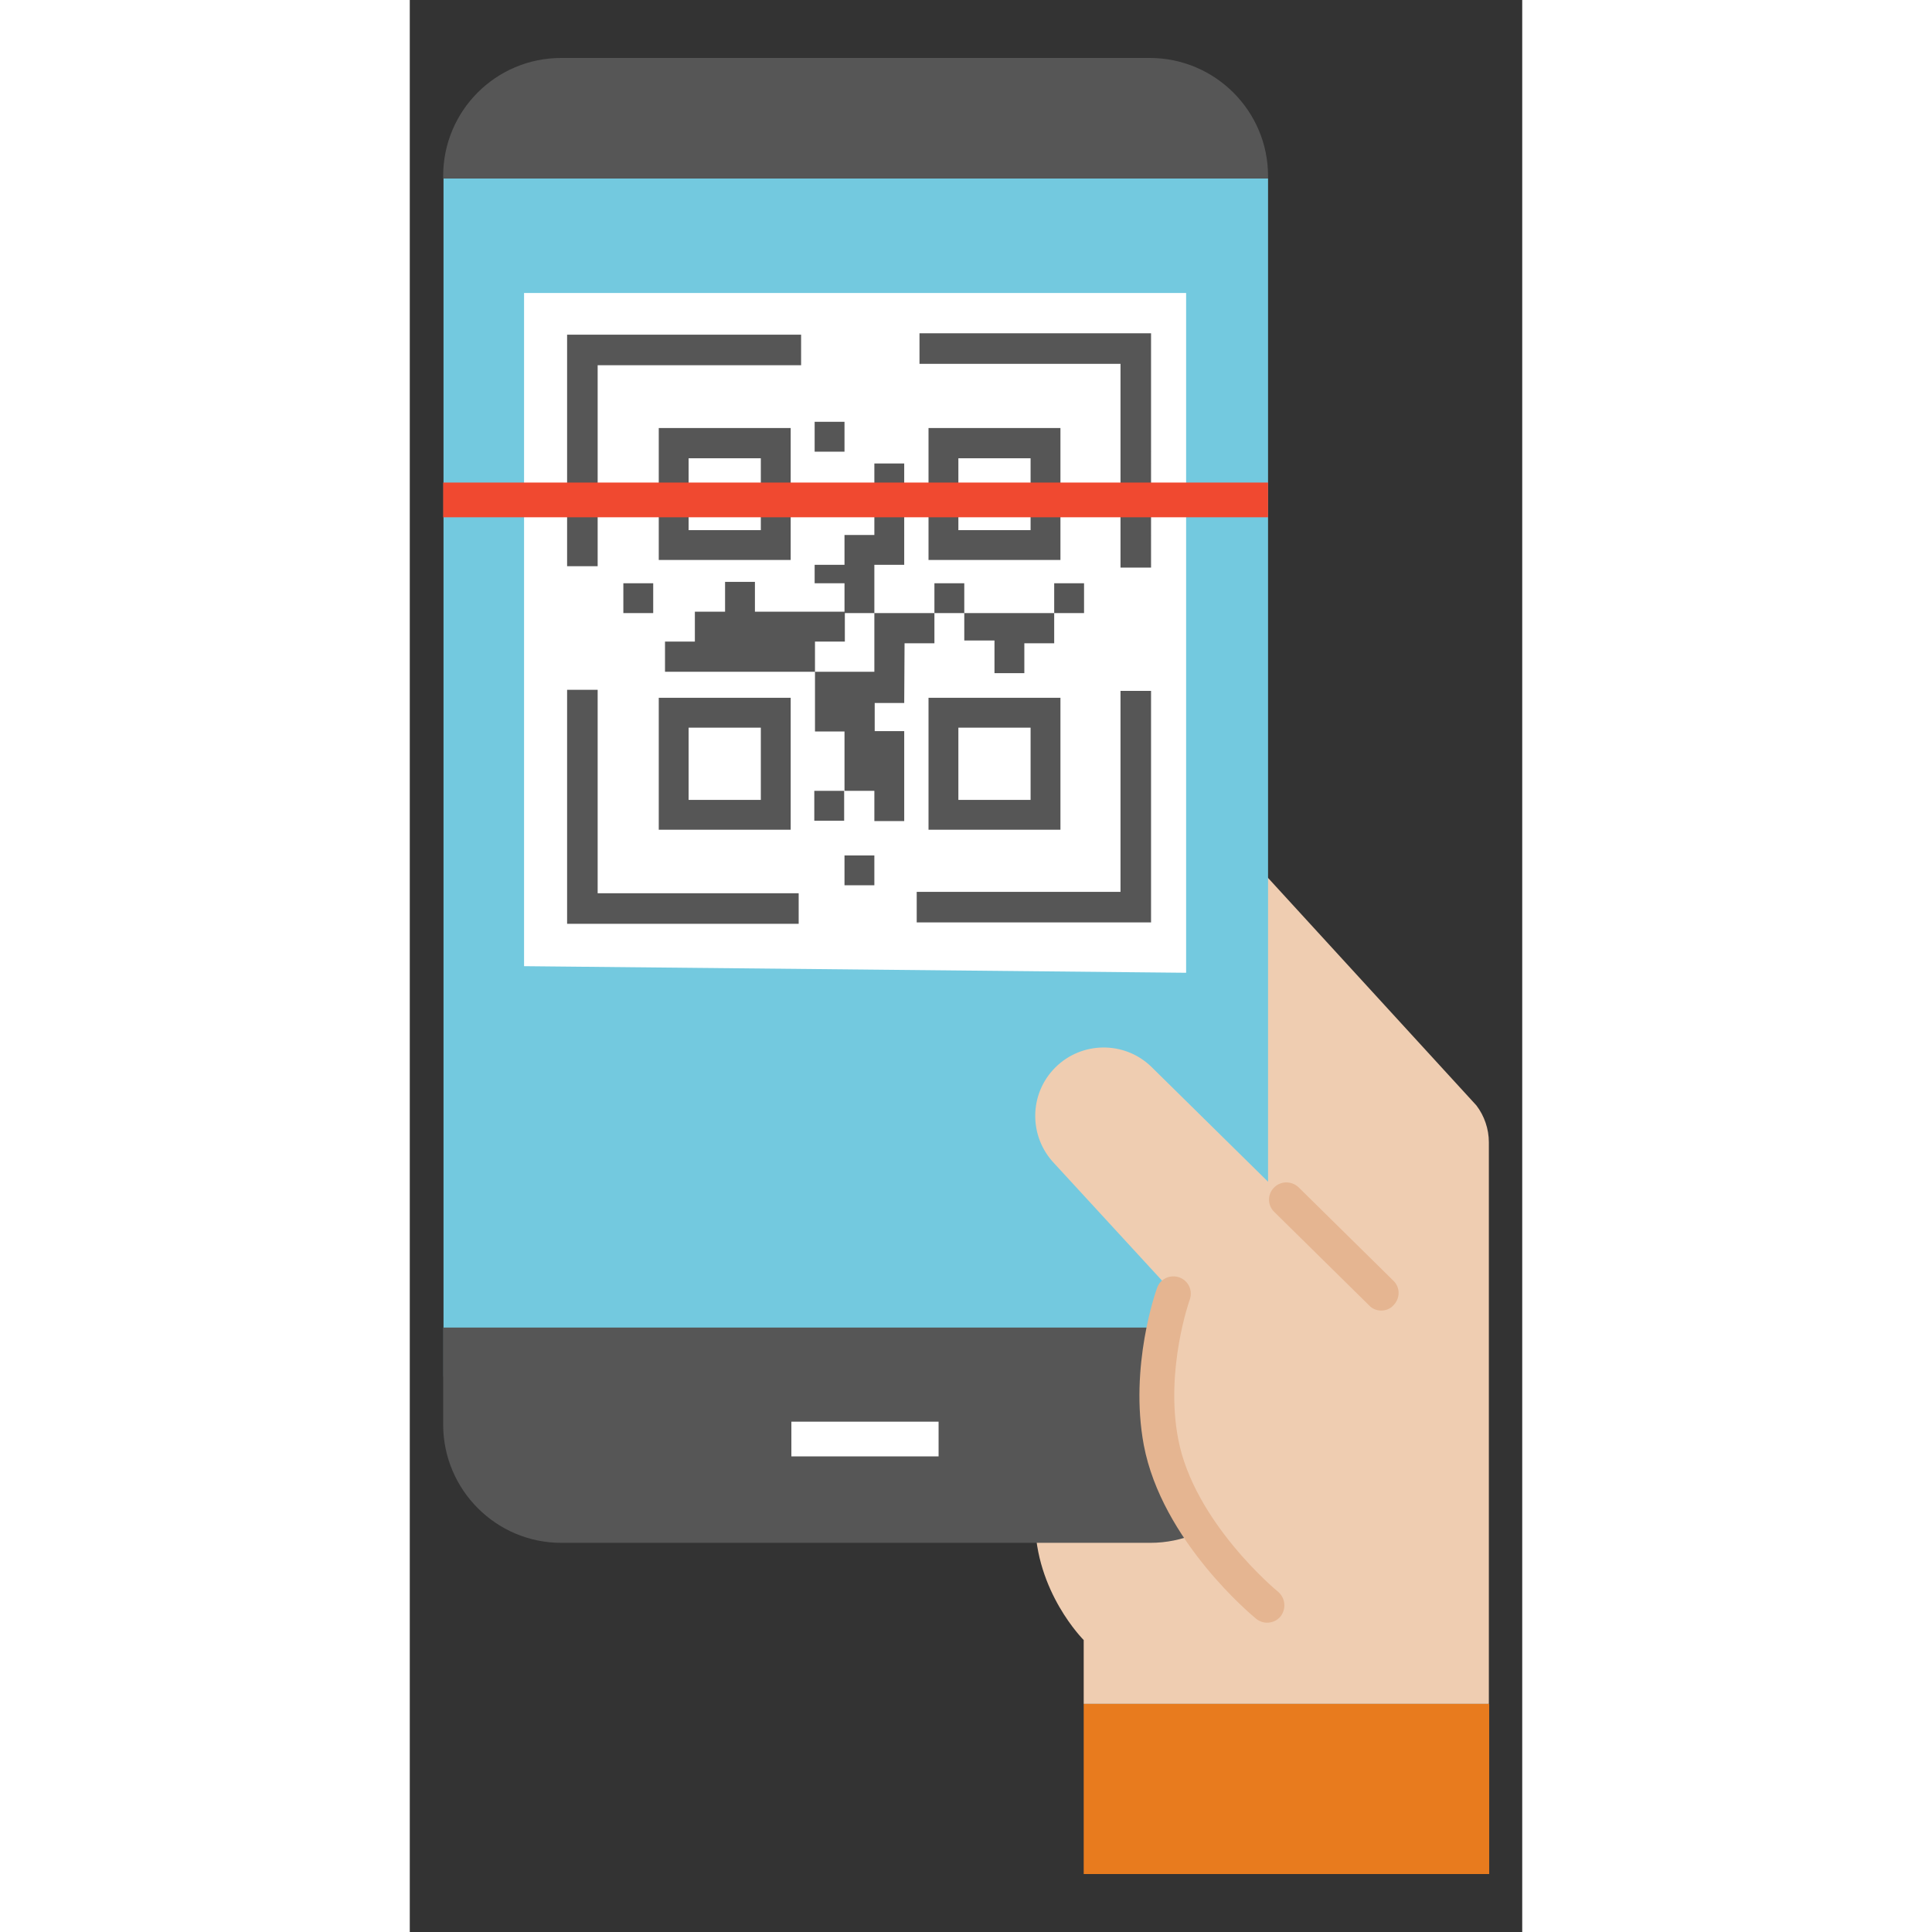
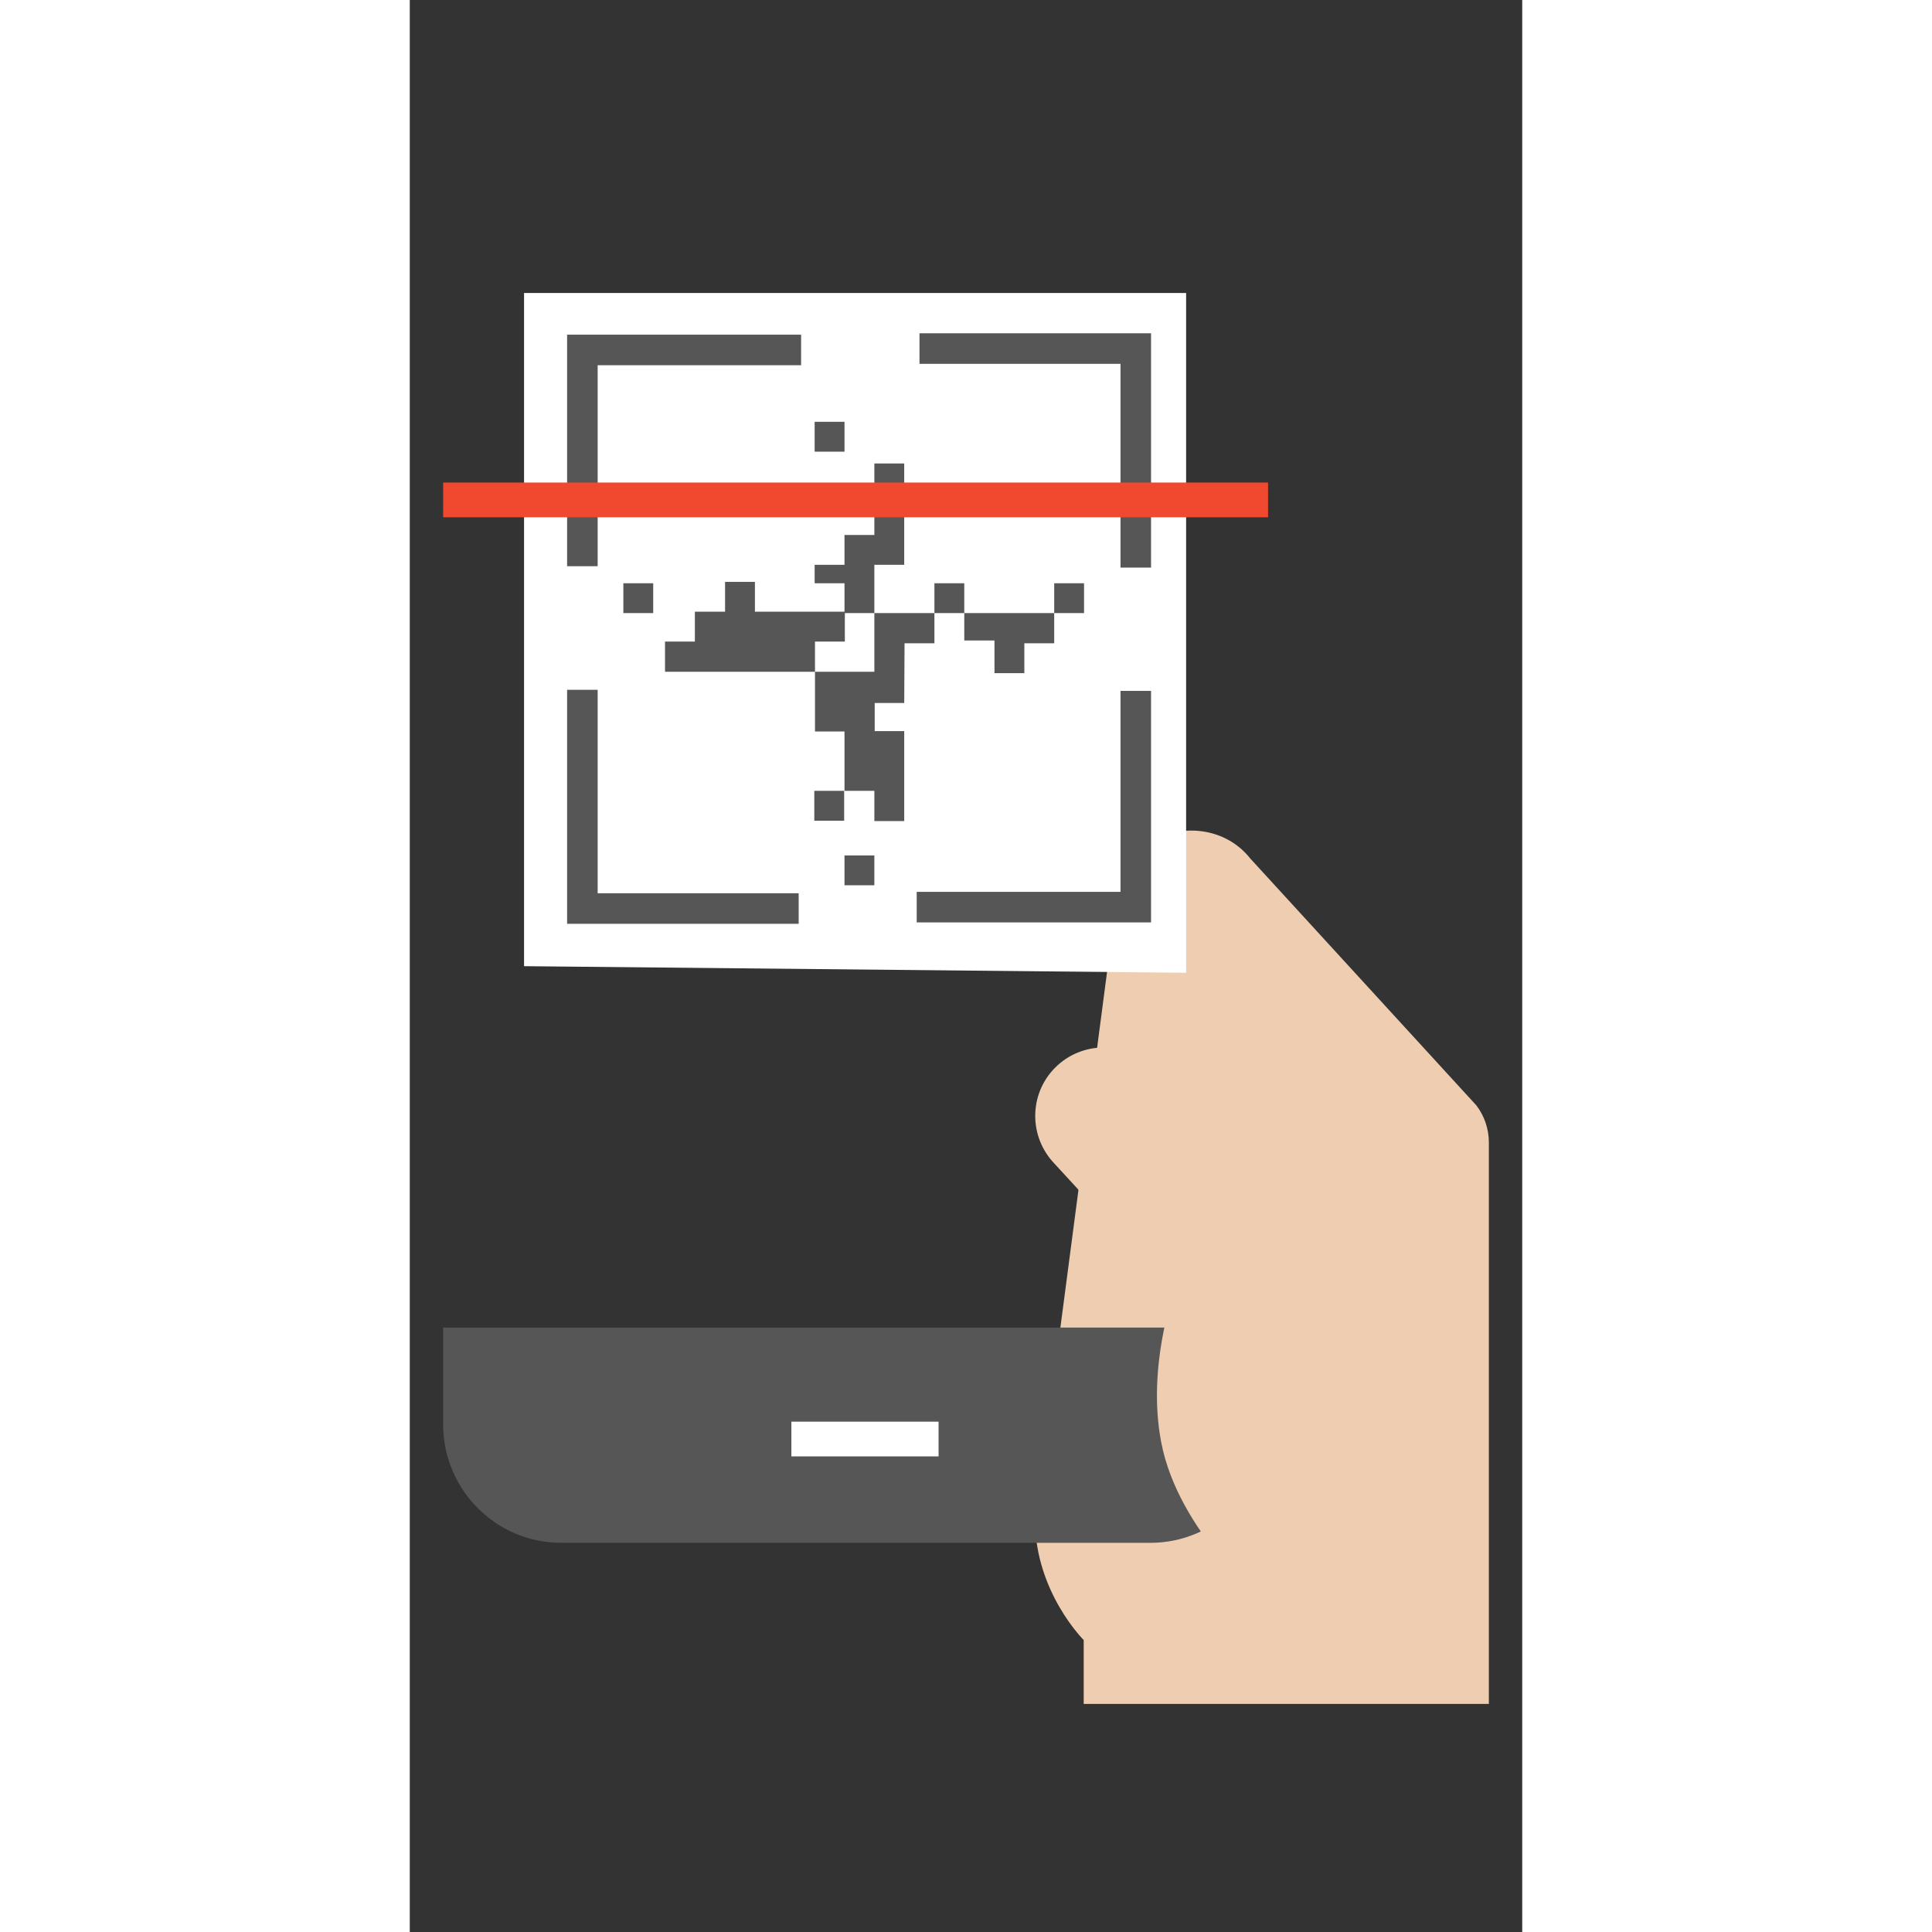
<svg xmlns="http://www.w3.org/2000/svg" version="1.1" width="512" height="512" x="0" y="0" viewBox="0 0 301.2 523.1" style="enable-background:new 0 0 512 512" xml:space="preserve" class="">
  <rect x="0" y="0" width="301.2" height="523.1" fill="#333333" stroke="none" />
  <g transform="matrix(0.94,0,0,0.94,9.039,15.693)">
    <path fill="#efcdb1" d="M184.5 474.1v-18.4s-14-13.9-14-34.5l23.7-180.6c.5-4.8 2.9-9.2 6.5-12.4l.3-.2c9.2-8.2 23.9-7 31.4 2.5l65.2 71.2c2.3 3 3.6 6.8 3.6 10.6v161.8" opacity="1" data-original="#efcdb1" class="" />
-     <path fill="#73c9df" d="M237.6 34.7v349.6L17.7 394.8c-9.2.4-17.1-6.4-17.6-15.2V34.7z" opacity="1" data-original="#73c9df" class="" />
    <path fill="#ffffff" d="m214 263.5-190.7-1.9V67.7H214z" opacity="1" data-original="#ffffff" class="" />
    <g fill="#565656">
-       <path d="M100.1 106.6h-38v38h38zM91.5 136H70.7v-20.7h20.8zM139.8 222.3h38v-38h-38zm8.6-29.4h20.8v20.8h-20.8zM177.8 106.6h-38v38h38zm-8.6 29.4h-20.8v-20.7h20.8zM62.1 222.3h38v-38h-38zm8.6-29.4h20.8v20.8H70.7z" fill="#565656" opacity="1" data-original="#565656" />
      <path d="M124.2 116.8v20.6h-8.6v8.6H107v5.3h8.6v8.2H89.8v-8.6h-8.6v8.6h-8.7v8.6h-8.6v8.7h43.2v-8.7h8.6v-8.2h8.5V146h8.6V116.8zM141.5 159.9h-17.3v16.9h-17.1V194h8.5v17.1h8.6v8.7h8.6v-25.9h-8.5v-8.1h8.5l.1-17.2h8.6zM167.4 177.2v-8.6h8.6v-8.7h-25.9v7.9h8.7v9.4zM106.9 211.1h8.6v8.6h-8.6zM51.9 151.3h8.6v8.6h-8.6zM176 151.3h8.6v8.6H176zM107 104.8h8.6v8.6H107zM141.5 151.3h8.6v8.6h-8.6zM115.6 229.7h8.6v8.6h-8.6zM35.7 146.4h8.8V88.5h58.6v-8.8H35.7zM137.2 79.3v8.8h57.9v58.7h8.8V79.3zM203.9 182.3h-8.8v57.9h-58.7v8.8h67.5zM102.4 249.4v-8.8H44.5V182h-8.8v67.4z" fill="#565656" opacity="1" data-original="#565656" />
    </g>
    <path fill="#f04930" d="M0 122.3h237.6v10H0z" opacity="1" data-original="#f04930" />
    <path fill="#565656" d="M237.6 365.7v28.1c0 18.7-15.2 33.9-33.9 33.9H34c-18.7 0-33.9-15.2-34-33.9v-28.1z" opacity="1" data-original="#565656" />
    <path fill="#ffffff" d="M100.3 392.8h42.4v10h-42.4z" opacity="1" data-original="#ffffff" class="" />
-     <path fill="#565656" d="M237.6 34v.7H0V34C0 15.2 15.2 0 34 0h169.7c18.7.1 33.9 15.3 33.9 34z" opacity="1" data-original="#565656" />
    <path fill="#efcdb1" d="M237.3 445.7s-25.6-21-30.5-47.1c-4.1-21.5 3.6-42.8 3.6-42.8l-34.3-37.3c-7.5-7.8-7.4-20.1.2-27.7 7.6-7.6 19.9-7.7 27.6-.3l66.3 65.3" opacity="1" data-original="#efcdb1" class="" />
-     <path fill="#e5b591" d="M270.2 360.8c-1.3 0-2.6-.5-3.5-1.5l-27.3-26.9c-2-1.9-2-5-.2-6.9l.1-.1c1.9-2 5.1-2 7.1-.1l27.3 26.9c2 1.9 2 5.1 0 7.1-.9 1-2.2 1.5-3.5 1.5zM237.3 450.7c-1.1 0-2.2-.4-3.1-1.1-1.1-.9-27.2-22.5-32.4-50.1-4.2-22.6 3.5-44.4 3.9-45.4 1-2.6 3.9-3.8 6.5-2.8 2.5 1 3.7 3.7 2.9 6.2-.1.2-7.2 20.3-3.4 40.2 4.5 24 28.5 43.9 28.8 44.1 2.1 1.8 2.4 4.9.7 7.1-1 1.2-2.4 1.8-3.9 1.8z" opacity="1" data-original="#e5b591" />
-     <path fill="#e87b1e" d="M184.5 474.1h116.8v49H184.5z" opacity="1" data-original="#e87b1e" />
  </g>
</svg>